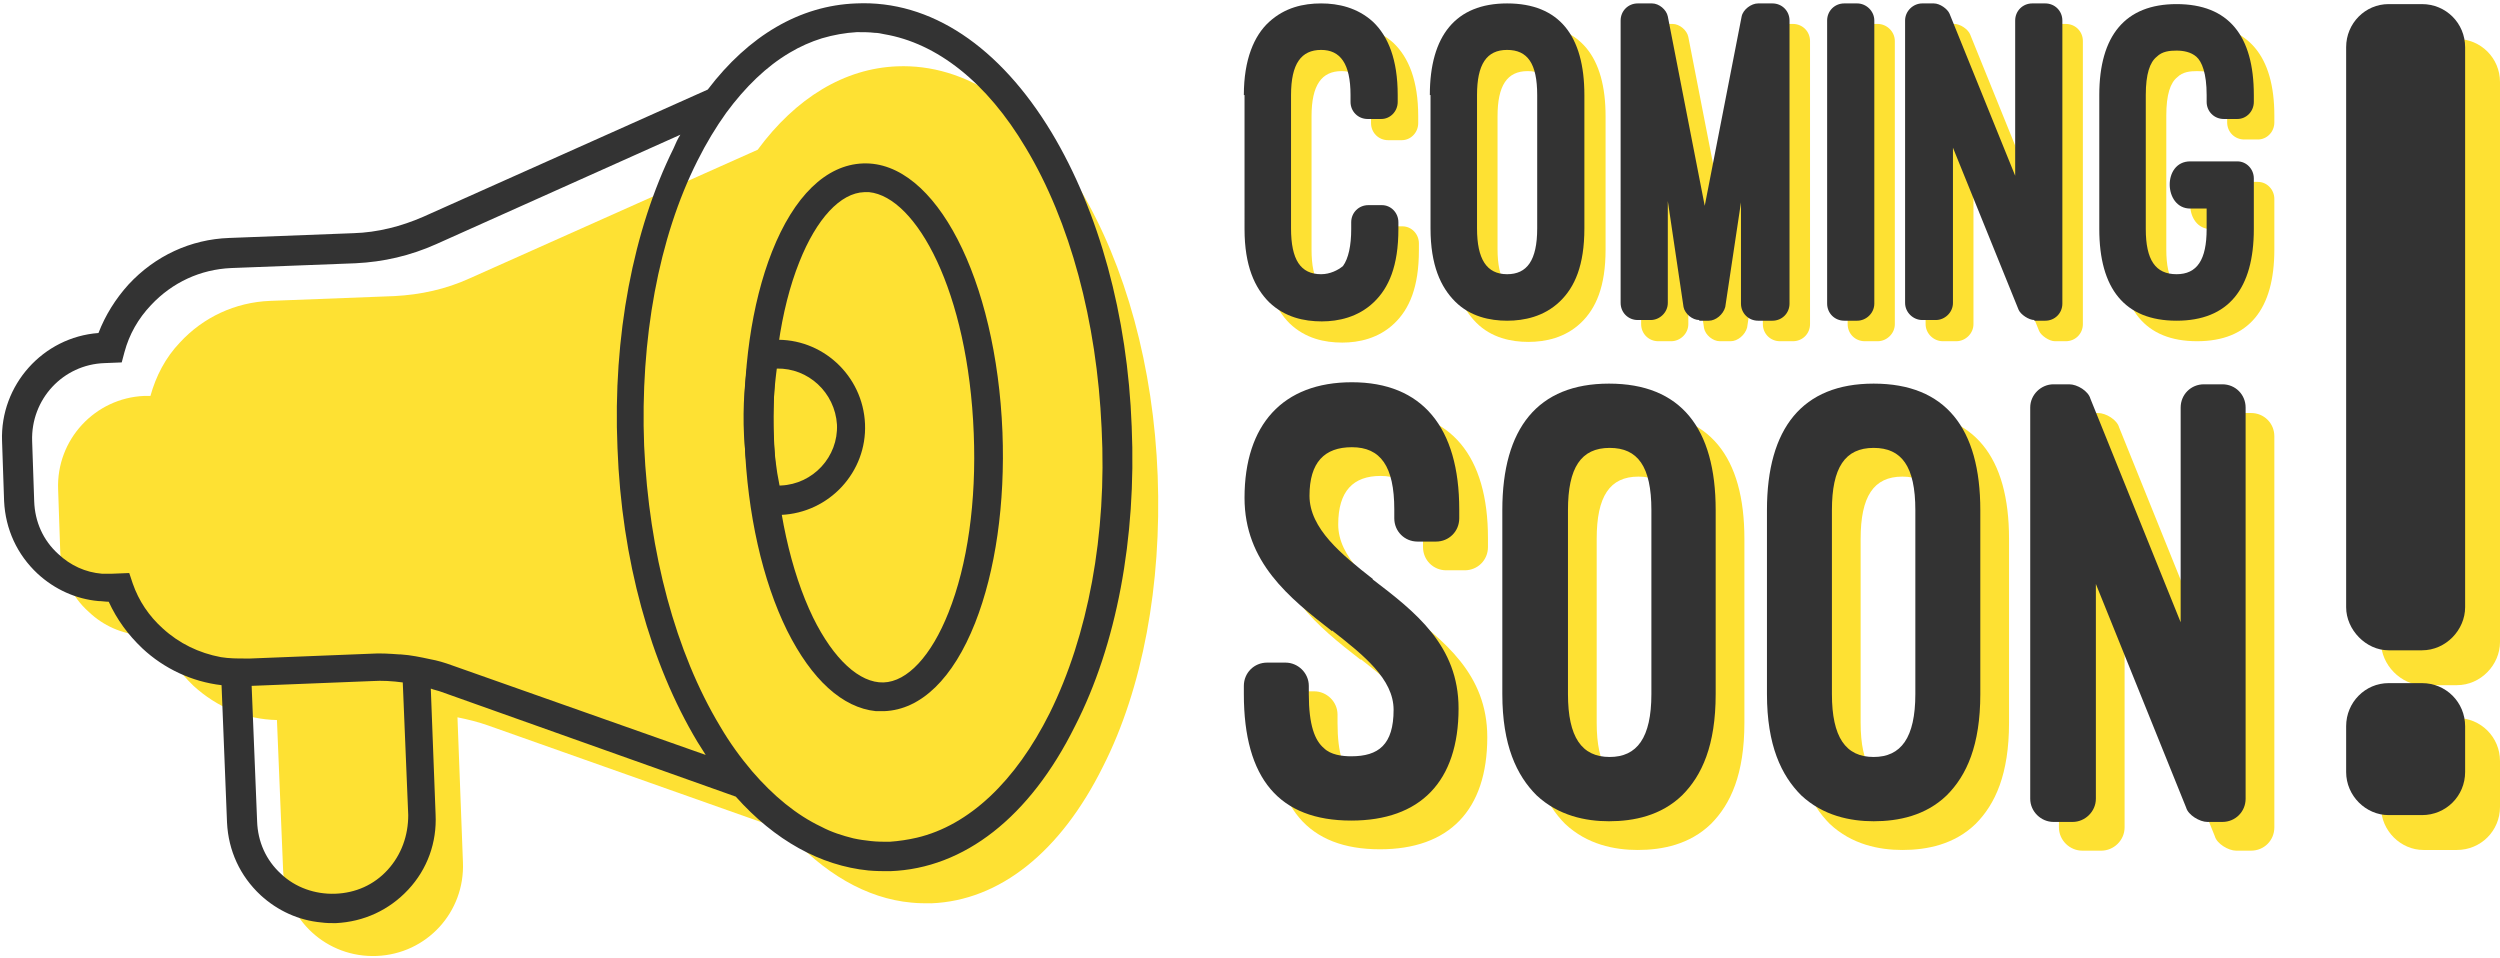
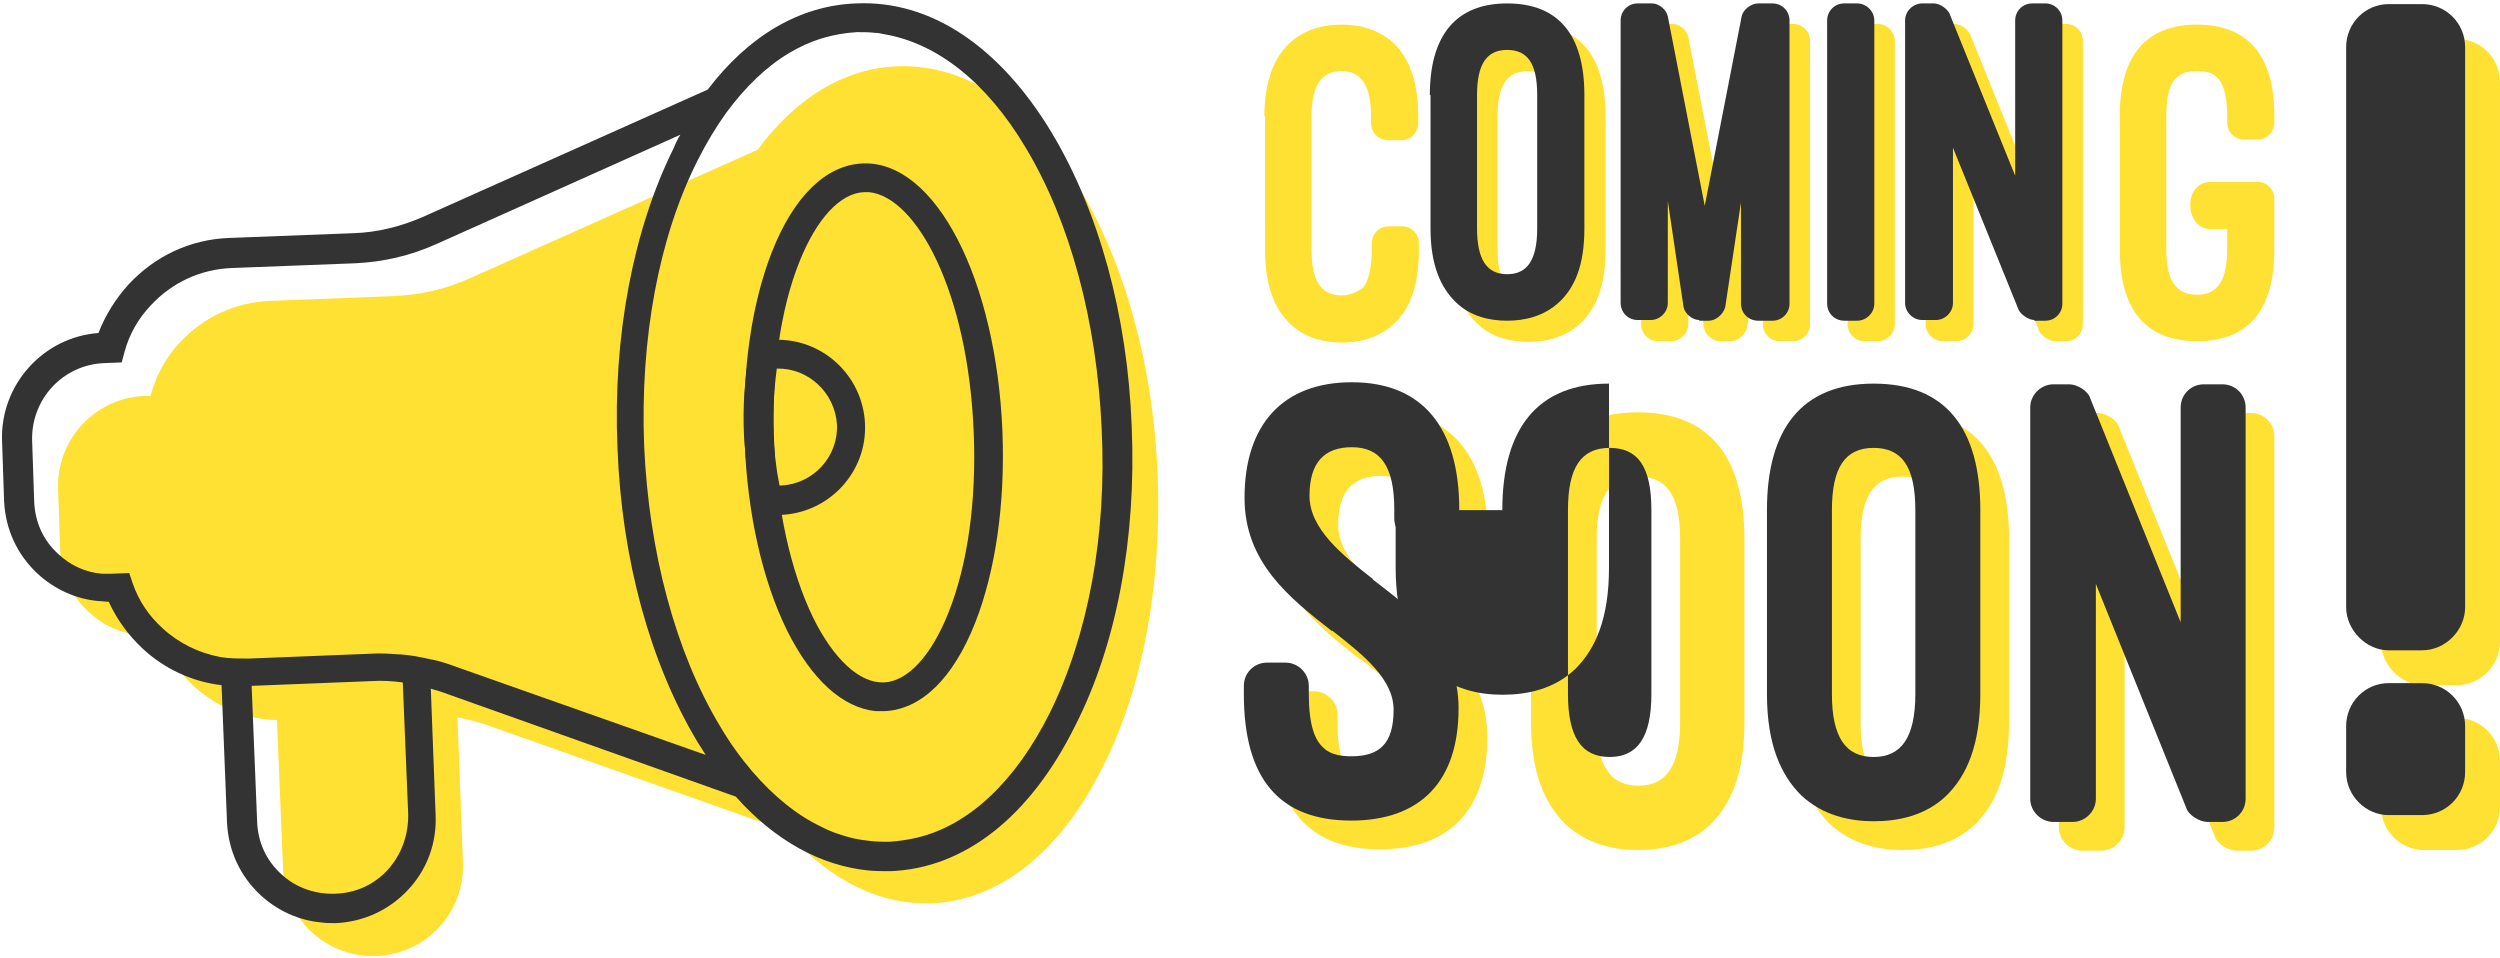
<svg xmlns="http://www.w3.org/2000/svg" height="140.1" preserveAspectRatio="xMidYMid meet" version="1.0" viewBox="81.9 192.0 365.6 140.1" width="365.6" zoomAndPan="magnify">
  <g id="change1_4">
    <path d="M251.2,261.6c-0.6-15.9-4.7-30.8-11.4-42c-7.2-12-16.7-18.3-26.7-17.9c-7.7,0.3-14.8,4.6-20.4,12.2l-42.1,18.8 c-3.5,1.6-7.2,2.4-11,2.6l-18.2,0.7c-5.1,0.2-9.8,2.4-13.2,6.1c-2.1,2.2-3.5,4.9-4.3,7.8l-0.9,0c-7.2,0.3-12.9,6.4-12.6,13.7 l0.3,8.8c0.1,3.5,1.6,6.8,4.2,9.1c2.1,2,4.8,3.2,7.7,3.4c0.6,0.1,1.2,0.1,1.8,0l0.9,0c1,2.8,2.7,5.3,4.9,7.4c3.4,3.1,7.6,4.9,12.2,5 l0.9,21.9c0.3,7.3,6.4,12.9,13.7,12.6c7.3-0.3,12.9-6.4,12.6-13.7l-0.8-21.2c1.5,0.3,3.1,0.7,4.5,1.2l43.5,15.4 c5.5,6.2,11.8,9.9,18.4,10.5c1,0.1,1.9,0.1,2.9,0.1c10-0.4,18.9-7.5,25.1-20C249,292.7,251.8,277.5,251.2,261.6z" fill="#fee133" />
  </g>
  <g fill="#fee133">
    <g id="change1_2">
      <path d="M447.5,285.9c0,3.3-2.8,6.3-6.3,6.3h-4.9c-3.3,0-6.2-3-6.2-6.3V204c0-3.5,2.8-6.3,6.2-6.3h4.9 c3.5,0,6.3,2.8,6.3,6.3V285.9z M441.2,297c3.5,0,6.3,2.8,6.3,6.3v6.7c0,3.5-2.8,6.3-6.3,6.3h-4.9c-3.3,0-6.2-2.8-6.2-6.3v-6.7 c0-3.5,2.8-6.3,6.2-6.3H441.2z" />
    </g>
    <g id="change1_1">
      <path d="M266.8,209c0-5.2,1.5-8.7,3.7-10.7c2.3-2.1,5-2.7,7.6-2.7c2.5,0,5.3,0.6,7.6,2.7c2.2,2.1,3.6,5.5,3.6,10.7v1 c0,1.4-1.1,2.5-2.4,2.5h-2c-1.4,0-2.5-1.1-2.5-2.5v-1c0-4.6-1.5-6.6-4.3-6.6c-2.9,0-4.4,2-4.4,6.6v19.5c0,4.6,1.4,6.7,4.4,6.7 c1.3,0,2.5-0.6,3.2-1.2c0.8-1.1,1.2-3,1.2-5.4v-1c0-1.4,1.1-2.5,2.5-2.5h2c1.3,0,2.4,1.1,2.4,2.5v1c0,5.4-1.4,8.6-3.6,10.7 c-2.3,2.2-5.2,2.8-7.6,2.8c-2.6,0-5.4-0.6-7.7-2.8c-2.1-2.1-3.6-5.3-3.6-10.7V209z" />
      <path d="M294.1,209c0-8.7,3.8-13.4,11.3-13.4c7.6,0,11.3,4.7,11.3,13.4v19.5c0,5.4-1.4,8.6-3.6,10.7 c-2.3,2.2-5.2,2.8-7.7,2.8c-2.5,0-5.4-0.6-7.6-2.8c-2.1-2.1-3.6-5.3-3.6-10.7V209z M300.9,228.4c0,4.5,1.4,6.7,4.4,6.7 c2.9,0,4.4-2,4.4-6.7V209c0-4.6-1.4-6.6-4.4-6.6c-3,0-4.4,2.1-4.4,6.6V228.4z" />
      <path d="M333.4,241.9c-1,0-2.1-0.9-2.3-1.9l-2.3-15.5v14.9c0,1.4-1.2,2.5-2.5,2.5h-1.9c-1.4,0-2.5-1.1-2.5-2.5V198 c0-1.4,1.1-2.5,2.5-2.5h2.1c1,0,2.1,0.9,2.3,1.9l5.4,27.7l5.4-27.7c0.2-1,1.4-1.9,2.4-1.9h2.1c1.4,0,2.5,1.1,2.5,2.5v41.4 c0,1.4-1.1,2.5-2.5,2.5h-1.9c-1.4,0-2.5-1.1-2.5-2.5v-14.8l-2.3,15.3c-0.3,1.1-1.4,2-2.4,2H333.4z" />
      <path d="M359,239.4c0,1.4-1.2,2.5-2.5,2.5h-1.9c-1.4,0-2.5-1.1-2.5-2.5V198c0-1.4,1.1-2.5,2.5-2.5h1.9 c1.3,0,2.5,1.1,2.5,2.5V239.4z" />
      <path d="M382.4,241.9c-0.8,0-2-0.8-2.3-1.5l-9.6-23.7v22.7c0,1.4-1.2,2.5-2.5,2.5h-2c-1.3,0-2.5-1.1-2.5-2.5V198 c0-1.4,1.2-2.5,2.5-2.5h1.7c0.9,0,2,0.8,2.3,1.5l9.6,23.7V198c0-1.4,1.1-2.5,2.5-2.5h1.9c1.4,0,2.5,1.1,2.5,2.5v41.4 c0,1.4-1.1,2.5-2.5,2.5H382.4z" />
      <path d="M412.1,218.6c1.3,0,2.4,1.1,2.4,2.5v7.4c0,8.7-3.7,13.4-11.3,13.4s-11.3-4.7-11.3-13.4v-19.6 c0-8.7,3.8-13.3,11.3-13.3s11.3,4.6,11.3,13.3v1c0,1.4-1.1,2.5-2.4,2.5h-2c-1.4,0-2.5-1.1-2.5-2.5v-1c0-3.2-0.7-4.9-1.5-5.6 c-0.8-0.8-1.9-0.9-2.9-0.9s-2.1,0.1-2.9,0.9c-1,0.8-1.6,2.5-1.6,5.6c0,10.9,0,17.8,0,19.6c0,4.5,1.4,6.6,4.5,6.6 c3,0,4.4-2.1,4.4-6.6v-3h-2.4c-3.9,0-4.1-6.9,0-6.9H412.1z" />
    </g>
    <g id="change1_3">
      <path d="M268,296.5c0-1.9,1.5-3.4,3.4-3.4h2.7c1.8,0,3.4,1.5,3.4,3.4v1.2c0,4.6,0.9,6.8,2.2,7.9c1,1,2.7,1.2,4,1.2 c4,0,6.2-1.7,6.2-6.8c0-4.5-4.4-8-9-11.6v0.1c-6.3-4.9-12.8-10.1-12.8-19.5c0-10.7,5.6-16.9,15.7-16.9c10.3,0,15.7,6.6,15.7,18.6 v1.3c0,1.9-1.5,3.4-3.4,3.4h-2.7c-1.9,0-3.4-1.5-3.4-3.4v-1.3c0-6.3-2-9.1-6.2-9.1c-4,0-6.2,2.2-6.2,7.1c0,4.8,4.7,8.6,9.3,12.2 h-0.1c6.3,4.8,12.6,9.7,12.6,18.9c0,10.7-5.6,16.4-15.7,16.4c-10.5,0-15.7-6.1-15.7-18.5V296.5z" />
      <path d="M305.8,270.8c0-12,5.2-18.5,15.6-18.5c10.5,0,15.6,6.5,15.6,18.5v26.9c0,7.5-2,11.9-4.9,14.8 c-3.1,3-7.1,3.8-10.7,3.8c-3.4,0-7.4-0.8-10.6-3.8c-2.9-2.9-5-7.3-5-14.8V270.8z M315.4,297.7c0,6.3,2,9.2,6.1,9.2 c4,0,6.1-2.8,6.1-9.2v-26.9c0-6.4-2-9.1-6.1-9.1c-4.2,0-6.1,2.9-6.1,9.1V297.7z" />
      <path d="M344.5,270.8c0-12,5.2-18.5,15.6-18.5c10.5,0,15.6,6.5,15.6,18.5v26.9c0,7.5-2,11.9-4.9,14.8 c-3.1,3-7.1,3.8-10.7,3.8c-3.4,0-7.4-0.8-10.6-3.8c-2.9-2.9-5-7.3-5-14.8V270.8z M354,297.7c0,6.3,2,9.2,6.1,9.2 c4,0,6.1-2.8,6.1-9.2v-26.9c0-6.4-2-9.1-6.1-9.1c-4.2,0-6.1,2.9-6.1,9.1V297.7z" />
      <path d="M408.9,316.4c-1.1,0-2.8-1-3.1-2.1l-13.2-32.7v31.4c0,1.9-1.6,3.4-3.4,3.4h-2.8c-1.8,0-3.4-1.5-3.4-3.4v-57.2 c0-1.9,1.6-3.4,3.4-3.4h2.3c1.2,0,2.8,1,3.1,2.1l13.2,32.7v-31.4c0-1.9,1.5-3.4,3.4-3.4h2.7c1.9,0,3.4,1.5,3.4,3.4v57.2 c0,1.9-1.5,3.4-3.4,3.4H408.9z" />
    </g>
  </g>
-   <path d="M118.5,288l0,0.1l17.6-0.7c1.4-0.1,2.8,0,4.2,0.1c0.1,0,0.2,0,0.2,0l0-0.4L118.5,288z" fill="none" />
  <path d="M136.2,291.7l-17.6,0.7l0.8,19.8c0.1,2.9,1.4,5.7,3.5,7.7c2.2,2,5,3,7.9,2.9c2.9-0.1,5.7-1.4,7.7-3.5 c2-2.2,3-5,2.9-7.9l-0.8-19.4C139.2,291.7,137.7,291.6,136.2,291.7z" fill="none" />
  <path d="M243.2,254.6c-0.6-15.6-4.5-30.1-11.1-41c-5.8-9.6-13-15.4-20.7-16.6c-0.5-0.1-0.9-0.1-1.4-0.2 c-0.9-0.1-1.8-0.1-2.6-0.1c-1.7,0.1-3.5,0.4-5.1,0.9c-1.6,0.5-3.2,1.2-4.7,2.1c-3.4,2-6.5,5-9.3,8.8c-1.5,2.1-2.9,4.4-4.2,7 c-5.6,11.3-8.4,26.1-7.8,41.7c0.6,15.6,4.5,30.1,11.1,41c1.5,2.5,3.1,4.7,4.7,6.6c3.1,3.6,6.5,6.4,10.1,8.1c1.5,0.7,3.1,1.3,4.7,1.7 c0.9,0.2,1.7,0.3,2.6,0.4c0.9,0.1,1.8,0.1,2.7,0.1c1.3-0.1,2.7-0.2,4-0.6c7.6-1.9,14.4-8.2,19.4-18.2 C241,285,243.8,270.2,243.2,254.6L243.2,254.6z" fill="none" />
  <g id="change2_3">
    <path d="M210,296c-4.9-0.5-9.4-4.6-13-11.8c-3.6-7.3-5.8-17.1-6.2-27.5c-0.4-10.4,1-20.3,4-27.9 c3.2-8.1,7.9-12.7,13.3-12.9c10.6-0.4,19.5,16.9,20.4,39.3l0,0c0.4,10.4-1,20.3-4,27.9c-3.2,8.1-7.9,12.7-13.3,12.9 C210.9,296,210.5,296,210,296z M209,220.1c-0.2,0-0.5,0-0.7,0c-3.5,0.1-7,3.9-9.5,10.2c-2.8,7-4.1,16.3-3.7,26.2 c0.4,9.8,2.4,19,5.7,25.8c3,6.1,6.8,9.6,10.3,9.5c3.5-0.1,7-3.9,9.5-10.2c2.8-7,4.1-16.3,3.7-26.2l0,0 C223.5,234.6,215.9,220.8,209,220.1z" fill="#333" />
  </g>
  <g id="change2_4">
    <path d="M194.5,267.2c-0.3,0-0.5-0.1-0.8-0.1l-1.4-0.2l-0.3-1.4c-0.7-3.1-1.1-6.5-1.3-9.9c-0.2-4.1,0.1-8.3,0.8-12 l0.3-1.4l1.4-0.3c0.6-0.1,1.3-0.2,1.9-0.2l0,0c7-0.3,13,5.2,13.3,12.3c0.3,7-5.2,13-12.3,13.3C195.6,267.2,195.1,267.2,194.5,267.2z M195.5,245.9c-0.4,3-0.6,6.2-0.5,9.5c0.1,2.6,0.4,5.2,0.9,7.6c0.1,0,0.1,0,0.2,0c4.7-0.2,8.4-4.2,8.2-8.9 C204,249.4,200.1,245.8,195.5,245.9z" fill="#333" />
  </g>
  <g id="change2_5">
    <path d="M247.4,254.4c-0.6-16.3-4.8-31.5-11.7-43c-7.6-12.6-17.7-19.4-28.6-18.9c-8.2,0.3-15.7,4.7-21.7,12.6 l-41.6,18.6c-3.2,1.4-6.7,2.3-10.2,2.4l-18.2,0.7c-5.6,0.2-10.8,2.6-14.7,6.8c-1.9,2.1-3.4,4.5-4.4,7.1c-8.1,0.6-14.4,7.6-14.1,15.8 l0.3,8.8c0.2,4.1,1.9,7.8,4.9,10.6c2.5,2.3,5.6,3.7,8.9,4c0.5,0,1,0.1,1.5,0.1c1.2,2.6,2.8,4.8,4.9,6.8c3.2,3,7.3,4.9,11.6,5.4 l0.8,20.1c0.2,4.1,1.9,7.8,4.9,10.6c2.5,2.3,5.6,3.7,8.9,4c0.7,0.1,1.4,0.1,2.1,0.1c4.1-0.2,7.8-1.9,10.6-4.9c2.8-3,4.2-6.9,4-11 l-0.7-18.4c0.5,0.2,1.1,0.3,1.6,0.5l43,15.3c5.7,6.4,12.4,10.1,19.4,10.8c1.1,0.1,2.1,0.1,3.2,0.1c10.8-0.4,20.4-7.9,27-21.2 C245.2,286.3,248.1,270.7,247.4,254.4z M138.6,319.2c-2,2.2-4.7,3.4-7.7,3.5c-2.9,0.1-5.8-0.9-7.9-2.9c-2.2-2-3.4-4.7-3.5-7.7 l-0.8-19.8l17.6-0.7c1.5-0.1,3,0,4.5,0.2l0.8,19.4C141.6,314.2,140.6,317,138.6,319.2z M148,289.3c-1.1-0.4-2.1-0.7-3.2-0.9 c-1.4-0.3-2.8-0.6-4.3-0.7c-0.1,0-0.2,0-0.2,0c-1.4-0.1-2.8-0.2-4.2-0.1l-17.6,0.7l-0.7,0c-1.2,0-2.4,0-3.6-0.2 c-3.2-0.6-6.1-2-8.5-4.2c-2-1.8-3.5-4-4.4-6.6l-0.5-1.5l-2.5,0.1c-0.5,0-1,0-1.5,0c-2.4-0.2-4.6-1.2-6.4-2.9c-2.2-2-3.4-4.7-3.5-7.7 l-0.3-8.8c-0.2-6.1,4.5-11.2,10.6-11.4l2.5-0.1l0.4-1.5c0.7-2.6,2-4.9,3.9-6.9c3.1-3.3,7.2-5.2,11.7-5.4l18.2-0.7 c4.1-0.2,8-1.1,11.8-2.8l35.7-16c-0.4,0.6-0.7,1.3-1,2c-5.9,11.9-8.9,27.5-8.2,43.8c0.6,16.3,4.8,31.5,11.7,43 c0.4,0.6,0.8,1.3,1.2,1.9L148,289.3z M235.4,296.3c-5,10-11.8,16.4-19.4,18.2c-1.3,0.3-2.6,0.5-4,0.6c-0.9,0-1.8,0-2.7-0.1 c-0.9-0.1-1.7-0.2-2.6-0.4c-1.6-0.4-3.2-0.9-4.7-1.7c-3.6-1.7-7-4.5-10.1-8.1c-1.7-2-3.3-4.2-4.7-6.6c-6.5-10.8-10.4-25.4-11.1-41 c-0.6-15.6,2.1-30.4,7.8-41.7c1.3-2.6,2.7-4.9,4.2-7c2.8-3.8,5.9-6.8,9.3-8.8c1.5-0.9,3.1-1.6,4.7-2.1c1.7-0.5,3.4-0.8,5.1-0.9 c0.9,0,1.8,0,2.6,0.1c0.5,0,0.9,0.1,1.4,0.2c7.7,1.3,15,7,20.7,16.6c6.5,10.8,10.4,25.4,11.1,41l0,0 C243.8,270.2,241,285,235.4,296.3z" fill="#333" />
  </g>
  <g fill="#333">
    <g id="change2_6">
      <path d="M442.4,280.8c0,3.3-2.8,6.3-6.3,6.3h-4.9c-3.3,0-6.2-3-6.2-6.3v-81.9c0-3.5,2.8-6.3,6.2-6.3h4.9 c3.5,0,6.3,2.8,6.3,6.3V280.8z M436.1,291.9c3.5,0,6.3,2.8,6.3,6.3v6.7c0,3.5-2.8,6.3-6.3,6.3h-4.9c-3.3,0-6.2-2.8-6.2-6.3v-6.7 c0-3.5,2.8-6.3,6.2-6.3H436.1z" />
    </g>
    <g id="change2_2">
-       <path d="M263.8,205.9c0-5.2,1.5-8.7,3.7-10.7c2.3-2.1,5-2.7,7.6-2.7c2.5,0,5.3,0.6,7.6,2.7c2.2,2.1,3.6,5.5,3.6,10.7 v1c0,1.4-1.1,2.5-2.4,2.5h-2c-1.4,0-2.5-1.1-2.5-2.5v-1c0-4.6-1.5-6.6-4.3-6.6c-2.9,0-4.4,2-4.4,6.6v19.5c0,4.6,1.4,6.7,4.4,6.7 c1.3,0,2.5-0.6,3.2-1.2c0.8-1.1,1.2-3,1.2-5.4v-1c0-1.4,1.1-2.5,2.5-2.5h2c1.3,0,2.4,1.1,2.4,2.5v1c0,5.4-1.4,8.6-3.6,10.7 c-2.3,2.2-5.2,2.8-7.6,2.8c-2.6,0-5.4-0.6-7.7-2.8c-2.1-2.1-3.6-5.3-3.6-10.7V205.9z" />
      <path d="M291,205.9c0-8.7,3.8-13.4,11.3-13.4c7.6,0,11.3,4.7,11.3,13.4v19.5c0,5.4-1.4,8.6-3.6,10.7 c-2.3,2.2-5.2,2.8-7.7,2.8c-2.5,0-5.4-0.6-7.6-2.8c-2.1-2.1-3.6-5.3-3.6-10.7V205.9z M297.9,225.4c0,4.5,1.4,6.7,4.4,6.7 c2.9,0,4.4-2,4.4-6.7v-19.5c0-4.6-1.4-6.6-4.4-6.6c-3,0-4.4,2.1-4.4,6.6V225.4z" />
      <path d="M330.4,238.8c-1,0-2.1-0.9-2.3-1.9l-2.3-15.5v14.9c0,1.4-1.2,2.5-2.5,2.5h-1.9c-1.4,0-2.5-1.1-2.5-2.5V195 c0-1.4,1.1-2.5,2.5-2.5h2.1c1,0,2.1,0.9,2.3,1.9l5.4,27.7l5.4-27.7c0.2-1,1.4-1.9,2.4-1.9h2.1c1.4,0,2.5,1.1,2.5,2.5v41.4 c0,1.4-1.1,2.5-2.5,2.5H339c-1.4,0-2.5-1.1-2.5-2.5v-14.8l-2.3,15.3c-0.3,1.1-1.4,2-2.4,2H330.4z" />
      <path d="M356,236.4c0,1.4-1.2,2.5-2.5,2.5h-1.9c-1.4,0-2.5-1.1-2.5-2.5V195c0-1.4,1.1-2.5,2.5-2.5h1.9 c1.3,0,2.5,1.1,2.5,2.5V236.4z" />
      <path d="M379.4,238.8c-0.8,0-2-0.8-2.3-1.5l-9.6-23.7v22.7c0,1.4-1.2,2.5-2.5,2.5h-2c-1.3,0-2.5-1.1-2.5-2.5V195 c0-1.4,1.2-2.5,2.5-2.5h1.7c0.9,0,2,0.8,2.3,1.5l9.6,23.7V195c0-1.4,1.1-2.5,2.5-2.5h1.9c1.4,0,2.5,1.1,2.5,2.5v41.4 c0,1.4-1.1,2.5-2.5,2.5H379.4z" />
-       <path d="M409.1,215.6c1.3,0,2.4,1.1,2.4,2.5v7.4c0,8.7-3.7,13.4-11.3,13.4c-7.6,0-11.3-4.7-11.3-13.4v-19.6 c0-8.7,3.8-13.3,11.3-13.3c7.6,0,11.3,4.6,11.3,13.3v1c0,1.4-1.1,2.5-2.4,2.5h-2c-1.4,0-2.5-1.1-2.5-2.5v-1c0-3.2-0.7-4.9-1.5-5.6 s-1.9-0.9-2.9-0.9c-1,0-2.1,0.1-2.9,0.9c-1,0.8-1.6,2.5-1.6,5.6c0,10.9,0,17.8,0,19.6c0,4.5,1.4,6.6,4.5,6.6c3,0,4.4-2.1,4.4-6.6 v-3h-2.4c-3.9,0-4.1-6.9,0-6.9H409.1z" />
    </g>
    <g id="change2_1">
      <path d="M263.8,292.3c0-1.9,1.5-3.4,3.4-3.4h2.7c1.8,0,3.4,1.5,3.4,3.4v1.2c0,4.6,0.9,6.8,2.2,7.9c1,1,2.7,1.2,4,1.2 c4,0,6.2-1.7,6.2-6.8c0-4.5-4.4-8-9-11.6v0.1c-6.3-4.9-12.8-10.1-12.8-19.5c0-10.7,5.6-16.9,15.7-16.9c10.3,0,15.7,6.6,15.7,18.6 v1.3c0,1.9-1.5,3.4-3.4,3.4h-2.7c-1.9,0-3.4-1.5-3.4-3.4v-1.3c0-6.3-2-9.1-6.2-9.1c-4,0-6.2,2.2-6.2,7.1c0,4.8,4.7,8.6,9.3,12.2 h-0.1c6.3,4.8,12.6,9.7,12.6,18.9c0,10.7-5.6,16.4-15.7,16.4c-10.5,0-15.7-6.1-15.7-18.5V292.3z" />
-       <path d="M301.6,266.6c0-12,5.2-18.5,15.6-18.5c10.5,0,15.6,6.5,15.6,18.5v26.9c0,7.5-2,11.9-4.9,14.8 c-3.1,3-7.1,3.8-10.7,3.8c-3.4,0-7.4-0.8-10.6-3.8c-2.9-2.9-5-7.3-5-14.8V266.6z M311.2,293.5c0,6.3,2,9.2,6.1,9.2 c4,0,6.1-2.8,6.1-9.2v-26.9c0-6.4-2-9.1-6.1-9.1c-4.2,0-6.1,2.9-6.1,9.1V293.5z" />
+       <path d="M301.6,266.6c0-12,5.2-18.5,15.6-18.5v26.9c0,7.5-2,11.9-4.9,14.8 c-3.1,3-7.1,3.8-10.7,3.8c-3.4,0-7.4-0.8-10.6-3.8c-2.9-2.9-5-7.3-5-14.8V266.6z M311.2,293.5c0,6.3,2,9.2,6.1,9.2 c4,0,6.1-2.8,6.1-9.2v-26.9c0-6.4-2-9.1-6.1-9.1c-4.2,0-6.1,2.9-6.1,9.1V293.5z" />
      <path d="M340.3,266.6c0-12,5.2-18.5,15.6-18.5c10.5,0,15.6,6.5,15.6,18.5v26.9c0,7.5-2,11.9-4.9,14.8 c-3.1,3-7.1,3.8-10.7,3.8c-3.4,0-7.4-0.8-10.6-3.8c-2.9-2.9-5-7.3-5-14.8V266.6z M349.8,293.5c0,6.3,2,9.2,6.1,9.2 c4,0,6.1-2.8,6.1-9.2v-26.9c0-6.4-2-9.1-6.1-9.1c-4.2,0-6.1,2.9-6.1,9.1V293.5z" />
      <path d="M404.7,312.2c-1.1,0-2.8-1-3.1-2.1l-13.2-32.7v31.4c0,1.9-1.6,3.4-3.4,3.4h-2.8c-1.8,0-3.4-1.5-3.4-3.4v-57.2 c0-1.9,1.6-3.4,3.4-3.4h2.3c1.2,0,2.8,1,3.1,2.1l13.2,32.7v-31.4c0-1.9,1.5-3.4,3.4-3.4h2.7c1.9,0,3.4,1.5,3.4,3.4v57.2 c0,1.9-1.5,3.4-3.4,3.4H404.7z" />
    </g>
  </g>
</svg>